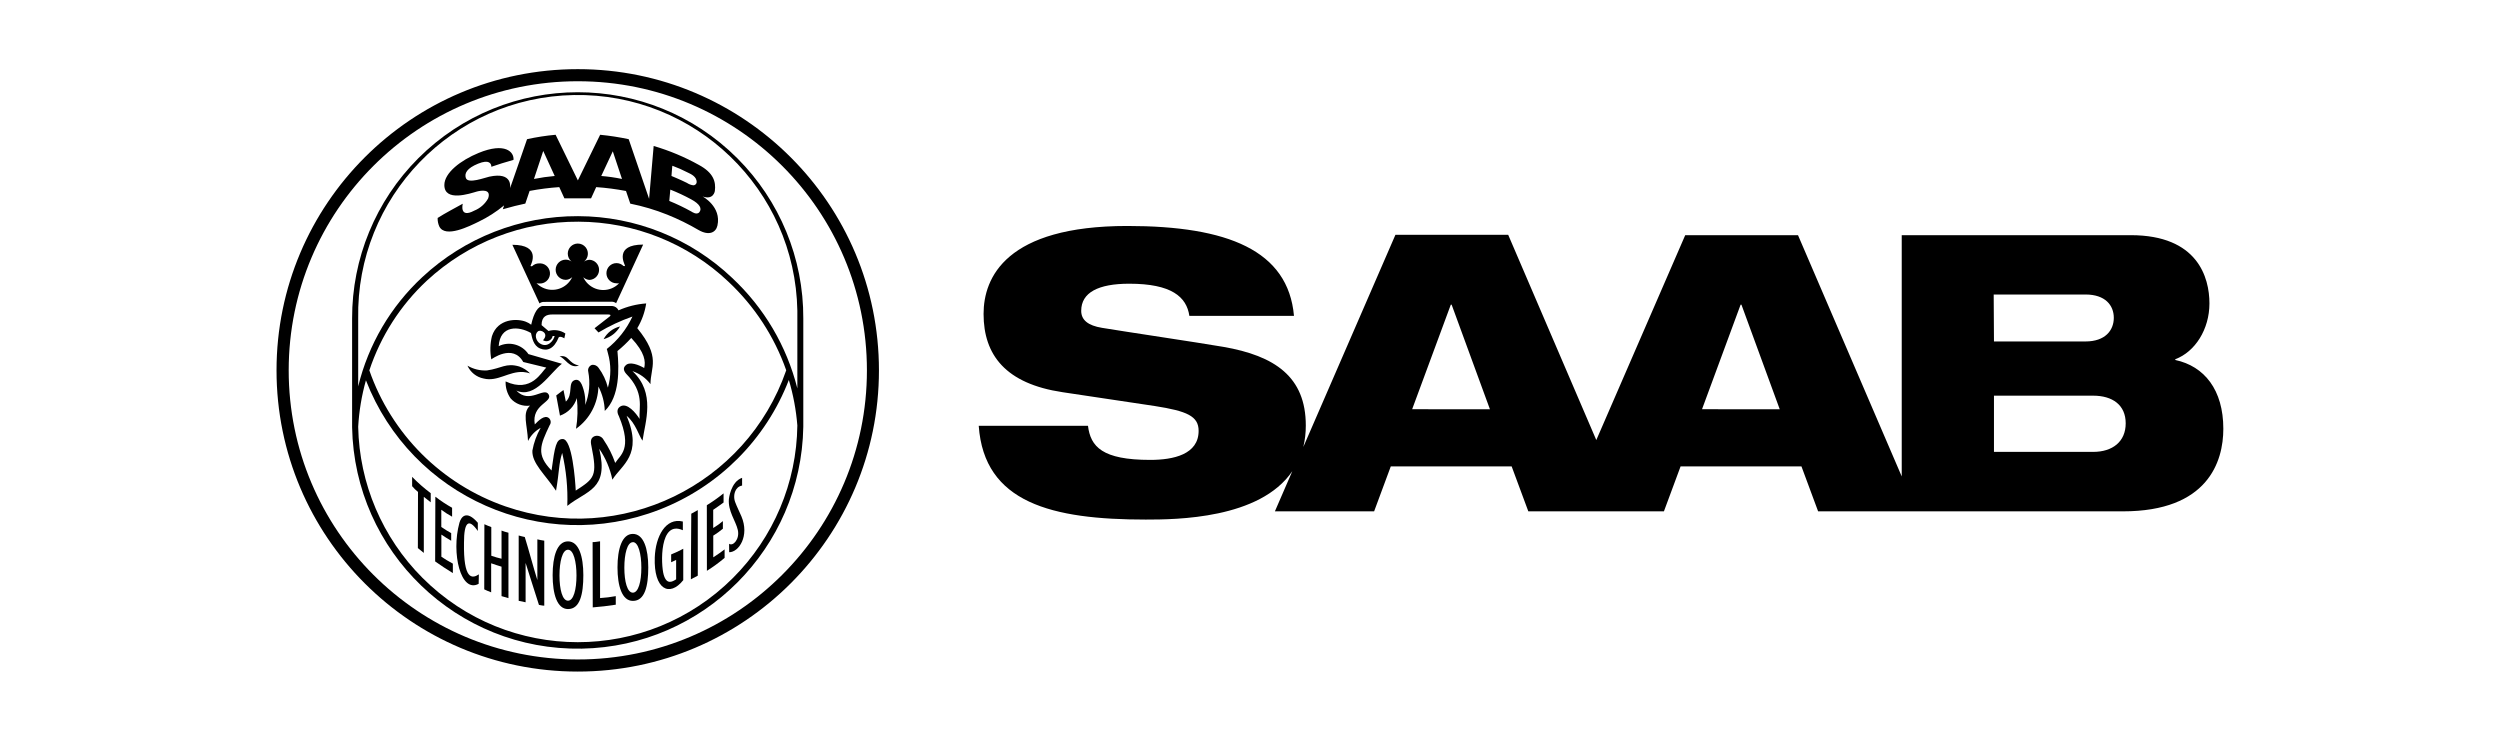
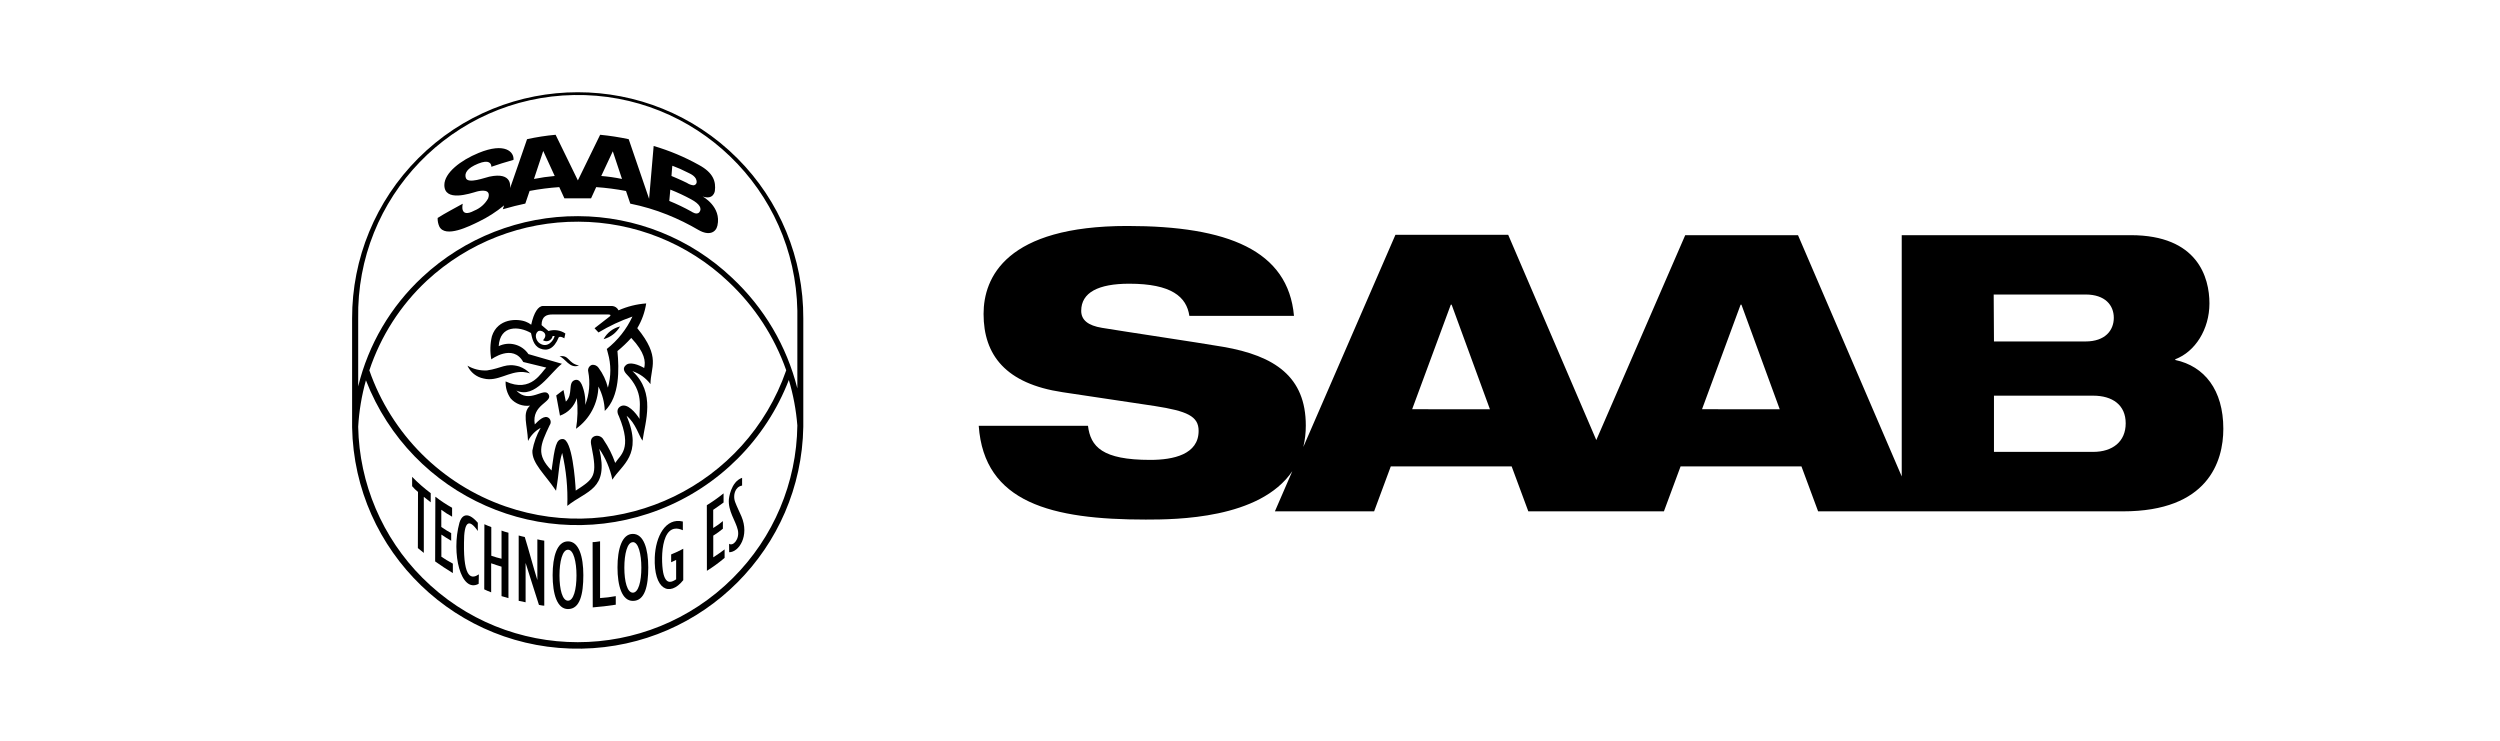
<svg xmlns="http://www.w3.org/2000/svg" id="Layer_1" data-name="Layer 1" version="1.1" viewBox="0 0 361.54 107.11">
  <defs>
    <style>
      .cls-1 {
        fill: #000;
        stroke-width: 0px;
      }
    </style>
  </defs>
  <path class="cls-1" d="M76.22,20.13c1.361-.302,2.741-.516,4.13-.64l3.22,6.6,3.22-6.6c1.388.135,2.767.348,4.13.64l2.95,8.62.66-7.64c2.268.665,4.455,1.581,6.52,2.73,2.14,1.15,2.5,2.44,2.33,3.78,0,0-.18,1.36-1.78.79,0,0,2.77,1.47,2.15,4.22-.23,1-1.21,1.49-2.7.65-1.462-.859-2.986-1.608-4.56-2.24-1.728-.691-3.515-1.223-5.34-1.59l-.62-1.83c-1.424-.272-2.864-.459-4.31-.56l-.74,1.62h-3.86l-.74-1.62c-1.44.098-2.872.282-4.29.55l-.62,1.83c-1,.21-2,.46-3.25.82l.18-.56c-1.126.933-2.362,1.726-3.68,2.36-1.29.63-4.83,2.42-5.69.69-.173-.386-.255-.807-.24-1.23,1.05-.68,2.56-1.46,3.63-2.06,0,0-.54,2.18,1.67,1,.848-.341,1.554-.962,2-1.76.51-1.43-1.05-1.15-1.63-1-1,.29-4.69,1.55-4.7-.94,0-1.77,2.38-3.59,4.95-4.64,3.83-1.58,5.16-.14,5.05,1-1.55.44-1.88.56-3.2,1,0-.45-.3-1.11-1.92-.45s-2,1.4-1.77,2.07c.29.9,2.77-.06,3.39-.19,3.47-.75,3,1.6,3,1.66s2.46-7.08,2.46-7.08ZM77.22,25.88c.991-.198,1.993-.342,3-.43l-1.66-3.62-1.34,4.05ZM96.79,29.06c1.1.449,2.171.963,3.21,1.54,0,0,.77.57,1.15.07s.08-1.16-1.21-1.85c-.971-.527-1.972-.995-3-1.4l-.15,1.64ZM97.11,25.45s1.33.55,2.23,1c.278.188.597.308.93.35.225-.004.419-.16.47-.38.1-.88-.9-1.28-1.24-1.45-1-.49-1.28-.63-2.26-1-.02-.09-.13,1.43-.13,1.43v.05ZM86.95,25.45c1.008.079,2.01.223,3,.43l-1.33-4-1.67,3.57Z" />
  <path class="cls-1" d="M89.67,47.21c-.517.905-1.373,1.568-2.38,1.84.494-.925,1.36-1.595,2.38-1.84Z" />
  <path class="cls-1" d="M60.45,71.14c-.31-.248-.595-.526-.85-.83v-1.35c.834.856,1.733,1.645,2.69,2.36v1.32c-.33-.25-.66-.53-1-.79v8.11l-.86-.7.02-8.12Z" />
  <path class="cls-1" d="M62.96,71.83c.766.593,1.575,1.128,2.42,1.6v1.29c-.542-.297-1.063-.631-1.56-1v2.49c.57.38,1,.66,1.43.89v1.1c-.48-.29-.88-.51-1.42-.89v3.2c.53.36.92.6,1.66,1v1.37c-1.27-.8-1.43-.9-2.56-1.69l.03-9.36Z" />
  <path class="cls-1" d="M69.22,84.43c-2.57,1.4-4-4.4-2.78-8.83.24-.84,1-1.92,2.66,0v1.19c-1.32-1.9-2-1.33-2,1.68-.09,5.34,1.14,5.27,2.15,4.59l-.03,1.37Z" />
  <path class="cls-1" d="M70.05,75.81c.36.16.51.23,1,.42v4.14c.485.17.979.314,1.48.43v-4.07c.325.127.66.231,1,.31v9.46l-1-.29v-4.26c-.5-.15-1-.31-1.5-.49v4.2c-.34-.127-.674-.27-1-.43l.02-9.42Z" />
  <path class="cls-1" d="M85.7,78.4c.38,0,.67-.07,1.08-.12v8.21c.762-.046,1.52-.139,2.27-.28v1.24c-1.1.17-2.25.31-3.33.39l-.02-9.44Z" />
-   <path class="cls-1" d="M99.97,74.29l.94-.52v9.48l-1,.53.06-9.49Z" />
  <path class="cls-1" d="M102.22,73.06c.841-.519,1.65-1.09,2.42-1.71v1.32c-.5.38-1,.71-1.5,1.06v2.63c.493-.295.961-.629,1.4-1v1.1c-.438.367-.902.702-1.39,1v3.14c.64-.41,1.11-.75,1.64-1.15v1.23c-.808.683-1.663,1.308-2.56,1.87l-.01-9.49Z" />
  <path class="cls-1" d="M105.44,78.64c.58.4,1.56-.68,1.26-2s-1.44-2.71-1.29-4.47c0,0,.25-2.49,1.91-3.07v1.12c-1.1.2-1.14,1.45-1.14,1.5-.016.296.028.592.13.87.25.68.63,1.42.91,2.08,1.2,2.82-.37,5.2-1.77,5.19l-.01-1.22Z" />
  <path class="cls-1" d="M84.36,83.18c0,2.71-.47,4.91-2.22,4.9-1.58,0-2.22-2.19-2.22-4.9s.64-4.89,2.22-4.89,2.22,2.19,2.22,4.89ZM82.14,79.5c-.81,0-1.23,1.72-1.23,3.73s.42,3.64,1.23,3.64,1.23-1.63,1.23-3.64-.43-3.74-1.23-3.73Z" />
  <path class="cls-1" d="M314.58,52.06v-.11c2.86-1.07,4.94-4.32,4.94-8.07s-1.69-9.87-11.38-9.87h-33.12v34.89l-15-34.89h-16.31l-12.86,29.63-12.74-29.68h-16.31l-13.32,30.68c.243-1.015.364-2.056.36-3.1,0-7.06-4.49-10.09-11.94-11.38-3.92-.67-14.18-2.19-17.54-2.75-2-.33-3-1.12-3-2.46,0-2.64,2.46-3.92,6.95-3.92,6.11,0,8.29,1.9,8.69,4.65h15.13c-.84-9.47-9.59-13-24.1-13-17.54,0-20.79,7.45-20.79,12.72,0,5.94,3.19,10.09,11.43,11.32l13.34,2c4.65.73,6.33,1.46,6.33,3.59,0,3.41-3.64,4.2-7,4.2-6.94,0-8.63-1.91-9-4.93h-15.8c.78,11.15,10.59,13.56,24.15,13.56,4.39,0,16.51-.08,21.2-7l-2.52,5.81h14.35l2.41-6.5h17.48l2.41,6.5h19.61l2.41-6.5h17.48l2.41,6.5h44.09c12.27,0,14.51-7.18,14.51-11.94,0-5.63-2.74-9.05-6.95-9.95ZM204.22,59.18l5.59-15.12h.12l5.54,15.13-11.25-.01ZM246.14,59.18l5.58-15.12h.12l5.54,15.13-11.24-.01ZM288.32,42.59h13.28c2.86,0,4.09,1.57,4.09,3.37s-1.23,3.42-4.09,3.42h-13.24l-.04-6.79ZM302.66,65.35h-14.3v-8.13h14.34c2.81,0,4.71,1.35,4.71,4s-1.9,4.13-4.71,4.13h-.04Z" />
-   <path class="cls-1" d="M83.55,10c-24.058,0-43.56,19.503-43.56,43.56s19.503,43.56,43.56,43.56,43.56-19.503,43.56-43.56h0c.005-24.052-19.488-43.554-43.54-43.56h-.02ZM83.55,95.37c-23.091-.005-41.806-18.729-41.8-41.82.005-23.091,18.729-41.806,41.82-41.8,23.087.005,41.8,18.723,41.8,41.81s-18.719,41.81-41.81,41.81h-.01Z" />
  <path class="cls-1" d="M106.63,22.89c-12.752-12.741-33.419-12.732-46.16.02-6.135,6.14-9.571,14.471-9.55,23.15v15.72h0c.332,18.018,15.207,32.356,33.225,32.024,17.574-.323,31.734-14.509,32.025-32.084v-15.66c.039-8.687-3.396-17.029-9.54-23.17ZM106.01,83.57c-12.404,12.402-32.513,12.4-44.915-.004-5.806-5.807-9.137-13.636-9.295-21.846.128-2.274.504-4.527,1.12-6.72,6.55,16.884,25.546,25.261,42.429,18.711,8.606-3.338,15.406-10.15,18.73-18.761.641,2.144,1.053,4.349,1.23,6.58-.101,8.28-3.439,16.191-9.3,22.04h0ZM53.41,53.57c1.643-4.965,4.512-9.436,8.34-13,5.959-5.513,13.792-8.555,21.91-8.51,8.065.022,15.816,3.123,21.67,8.67,3.781,3.537,6.653,7.935,8.37,12.82-5.78,16.649-23.962,25.459-40.611,19.68-9.226-3.203-16.477-10.454-19.68-19.68v.02ZM115.31,56.17c-1.543-6.132-4.824-11.688-9.45-16-6.01-5.703-13.975-8.891-22.26-8.91-8.349-.033-16.397,3.114-22.51,8.8-4.58,4.249-7.811,9.75-9.29,15.82v-9.82c-.311-17.538,13.654-32.007,31.192-32.318s32.007,13.654,32.318,31.192c.007.376.007.751,0,1.127v10.11Z" />
  <path class="cls-1" d="M67.6,52.88c.854.506,1.839.746,2.83.69,2.11-.3,2.73-1.13,4.66-.57.593.209,1.13.551,1.57,1-.325-.105-.66-.172-1-.2-2.06-.13-3.7,1.45-5.72.94-1.036-.203-1.908-.897-2.34-1.86Z" />
-   <path class="cls-1" d="M88.5,43.63c.218.011.427.087.6.22l3.91-8.48c-4.22,0-2.7,2.81-2.64,3s-.21.09-.21.09c-.268-.261-.626-.408-1-.41-.806-.001-1.461.652-1.462,1.458-.001.806.652,1.461,1.458,1.462h.003c.123.015.247.015.37,0-1.219,1.264-3.232,1.3-4.497.081-.264-.254-.481-.552-.644-.881-.17-.26.24.32.91.31.804-.067,1.401-.772,1.334-1.576-.059-.711-.623-1.275-1.334-1.334-.299.002-.592.092-.84.26h0c.635-.497.747-1.414.251-2.05-.277-.354-.701-.561-1.151-.56h0c-.806.007-1.454.666-1.448,1.472.004.439.205.854.548,1.128h0c-.245-.175-.539-.269-.84-.27-.806-.001-1.461.652-1.462,1.458-.001.806.652,1.461,1.458,1.462h.003c.66,0,1.07-.58.9-.32-.781,1.573-2.69,2.215-4.263,1.433-.323-.16-.616-.375-.867-.633.12.037.245.054.37.05.804.067,1.509-.531,1.576-1.334.067-.804-.531-1.509-1.334-1.576-.08-.007-.161-.007-.241,0-.373-.002-.732.141-1,.4,0,0-.28.08-.22-.09s1.58-3-2.64-3l3.92,8.48c.171-.137.381-.214.6-.22l9.88-.03Z" />
  <polygon class="cls-1" points="88.63 69.33 88.63 69.33 88.63 69.33 88.63 69.33" />
  <path class="cls-1" d="M94.07,55.55c0-2.46,1.55-3.86-1.91-8.09.659-1.098,1.097-2.314,1.29-3.58-1.381.1-2.734.438-4,1-.17-.361-.522-.603-.92-.63h-10c-.69,0-1.32.93-1.71,2.71-.24-.184-.507-.333-.79-.44-1.21-.47-4.05-.5-4.89,2.1-.266,1.098-.297,2.24-.09,3.35,0,0,3.11-2.33,4.62.38l3.33.81c-.67.58-2.14,3.74-5.88,2-.034.873.219,1.734.72,2.45.7.801,1.756,1.195,2.81,1.05-1.16,1.07-.4,2.7-.29,5.11.404-.803,1.042-1.466,1.83-1.9-.586,1.023-.992,2.139-1.2,3.3-.08,1.82,1.79,3.39,3.42,5.8.49-2.81.37-3.83.89-5.47.585,2.509.834,5.085.74,7.66,2.81-2.26,6.05-2.32,4.62-8.26.924,1.349,1.57,2.869,1.9,4.47,1.33-2.16,4.46-3.54,2.06-9.24,1.31,1.07,1.78,2.91,2.3,3.6.38-2.73,1.94-6.91-1.46-10.06h0c1.04.349,1.95,1.004,2.61,1.88ZM77.79,47.92c.42-.33,1.66.3.74,1.28.422.272.986.151,1.258-.272.066-.103.111-.218.132-.339h.29c-.12.6-1,1.84-2.16,1.06-.5-.32-.83-1.25-.26-1.73ZM90.56,54.06c2.66,2.7,1.83,4.82,1.93,6.52-.48-.79-1.81-2.45-2.81-1.78-.44.28-.5.79-.18,1.38,2,4.82.17,5.62-.53,6.77-.408-1.178-.97-2.298-1.67-3.33-.236-.475-.783-.709-1.29-.55-.54.21-.66.65-.48,1.43.88,4.36.46,4.68-2.27,6.45-.07-1.49-.51-7.46-1.88-7.46-.94,0-1.14,1-1.62,4.55-2.24-2.3-1.65-3.64-.27-6.55.228-.306.194-.734-.08-1-.65-.6-1.6.41-2.07.89-.51-2.91,2.66-3.2,2-4.34s-2.78,1.48-4.67-.56c2.72,1.26,4.94-2.64,6.59-3.87l-4.84-1.4c-.946-1.402-2.78-1.893-4.3-1.15.2-3.08,2.93-2.91,4.67-1.9.16.64.31,1.82,1.32,2.24s2,.09,2.7-1.63c.27-.2.8.16.8.16l.15-.7c-.717-.484-1.614-.616-2.44-.36l-1-.85c0-1.3.77-1.54,1.54-1.54h8.12c.4,0,.34.17.2.28l-2.2,1.71.57.61c1.554-.933,3.199-1.704,4.91-2.3-.85,1.834-2.121,3.441-3.71,4.69,0,0,.1.31.16.59.472,1.633.472,3.367,0,5-.254-1.037-.713-2.013-1.35-2.87-.207-.303-.565-.468-.93-.43-.424.13-.67.571-.56,1,.307,1.61.154,3.273-.44,4.8.068-1.027-.11-2.056-.52-3-.18-.35-.48-.77-1-.59-1.05.37-.17,2.06-1.28,3.11,0,0-.34-1.64-.34-1.67s-1.05.78-1.05.78l.54,2.92c1.172-.409,2.079-1.353,2.44-2.54.165,1.478.125,2.973-.12,4.44,1.983-1.412,3.184-3.676,3.24-6.11.569,1.092.883,2.299.92,3.53,2.18-2.08,2.08-6.07,1.83-8.66.714-.582,1.382-1.217,2-1.9,2,2.13,2.09,3.43,1.87,4.35-.75-.44-2.12-1-2.69-.37-.34.32-.34.71.09,1.21Z" />
  <path class="cls-1" d="M80.91,51.54c1.43-.28,1.19,1,2.82,1.32-1.37.52-2-1.1-2.82-1.32h0" />
  <path class="cls-1" d="M75.01,77.44c.38.11.57.15.88.22.56,1.79,1.26,4.45,1.82,6.23h0v-5.89c.32.07.67.15,1,.19v9.4c-.29,0-.48-.07-.77-.11-.56-1.81-1.38-4.27-1.93-6.07h0v5.69l-1-.21v-9.45Z" />
  <path class="cls-1" d="M98.81,83.9c-2,2.51-4.29,1.34-4.12-3.29.11-3,1.55-5.8,4.06-5.19v1.26c-3.42-1.55-3.19,5-2.77,6.44s1.19,1.06,1.8.66v-2.81c-.23.1-.48.24-.72.34v-1.13c.599-.239,1.183-.513,1.75-.82v4.54Z" />
  <path class="cls-1" d="M93.75,82.06c0,2.67-.48,4.85-2.23,4.84-1.57,0-2.22-2.17-2.22-4.84s.65-4.85,2.22-4.85,2.23,2.16,2.23,4.85ZM91.52,78.41c-.81,0-1.23,1.7-1.23,3.69s.42,3.61,1.23,3.61,1.23-1.62,1.23-3.61-.43-3.71-1.23-3.7v.01Z" />
</svg>